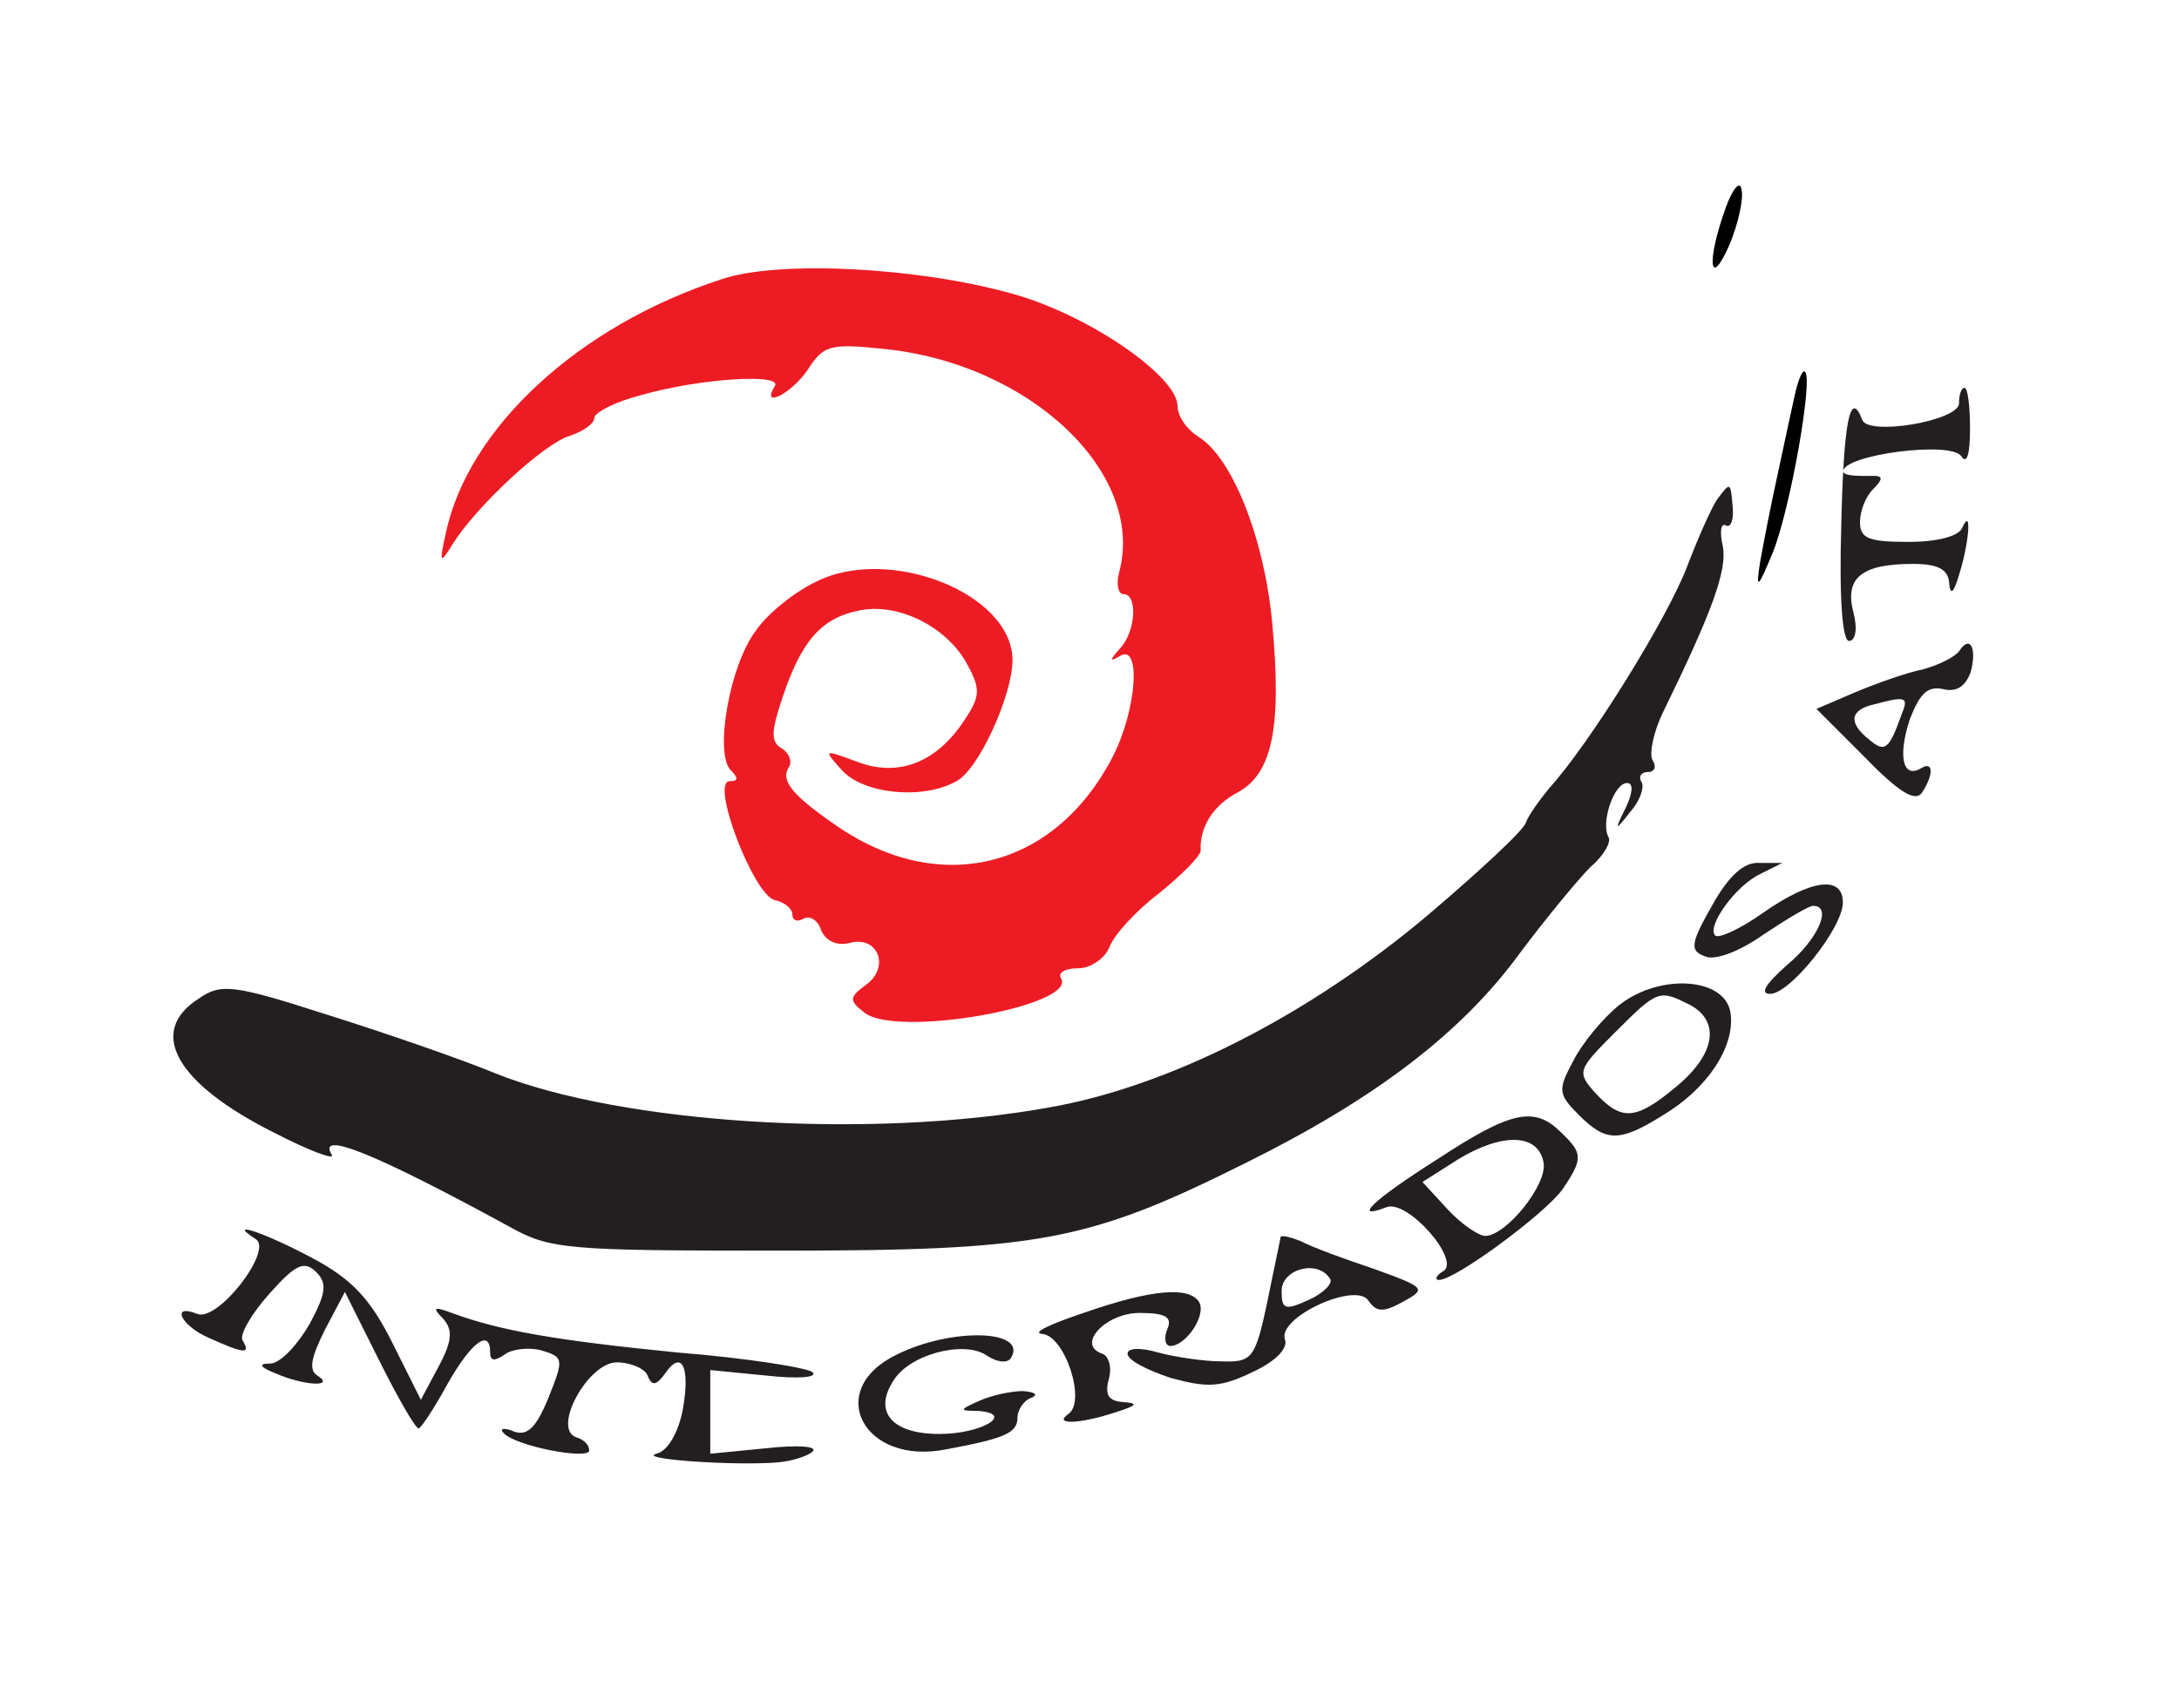
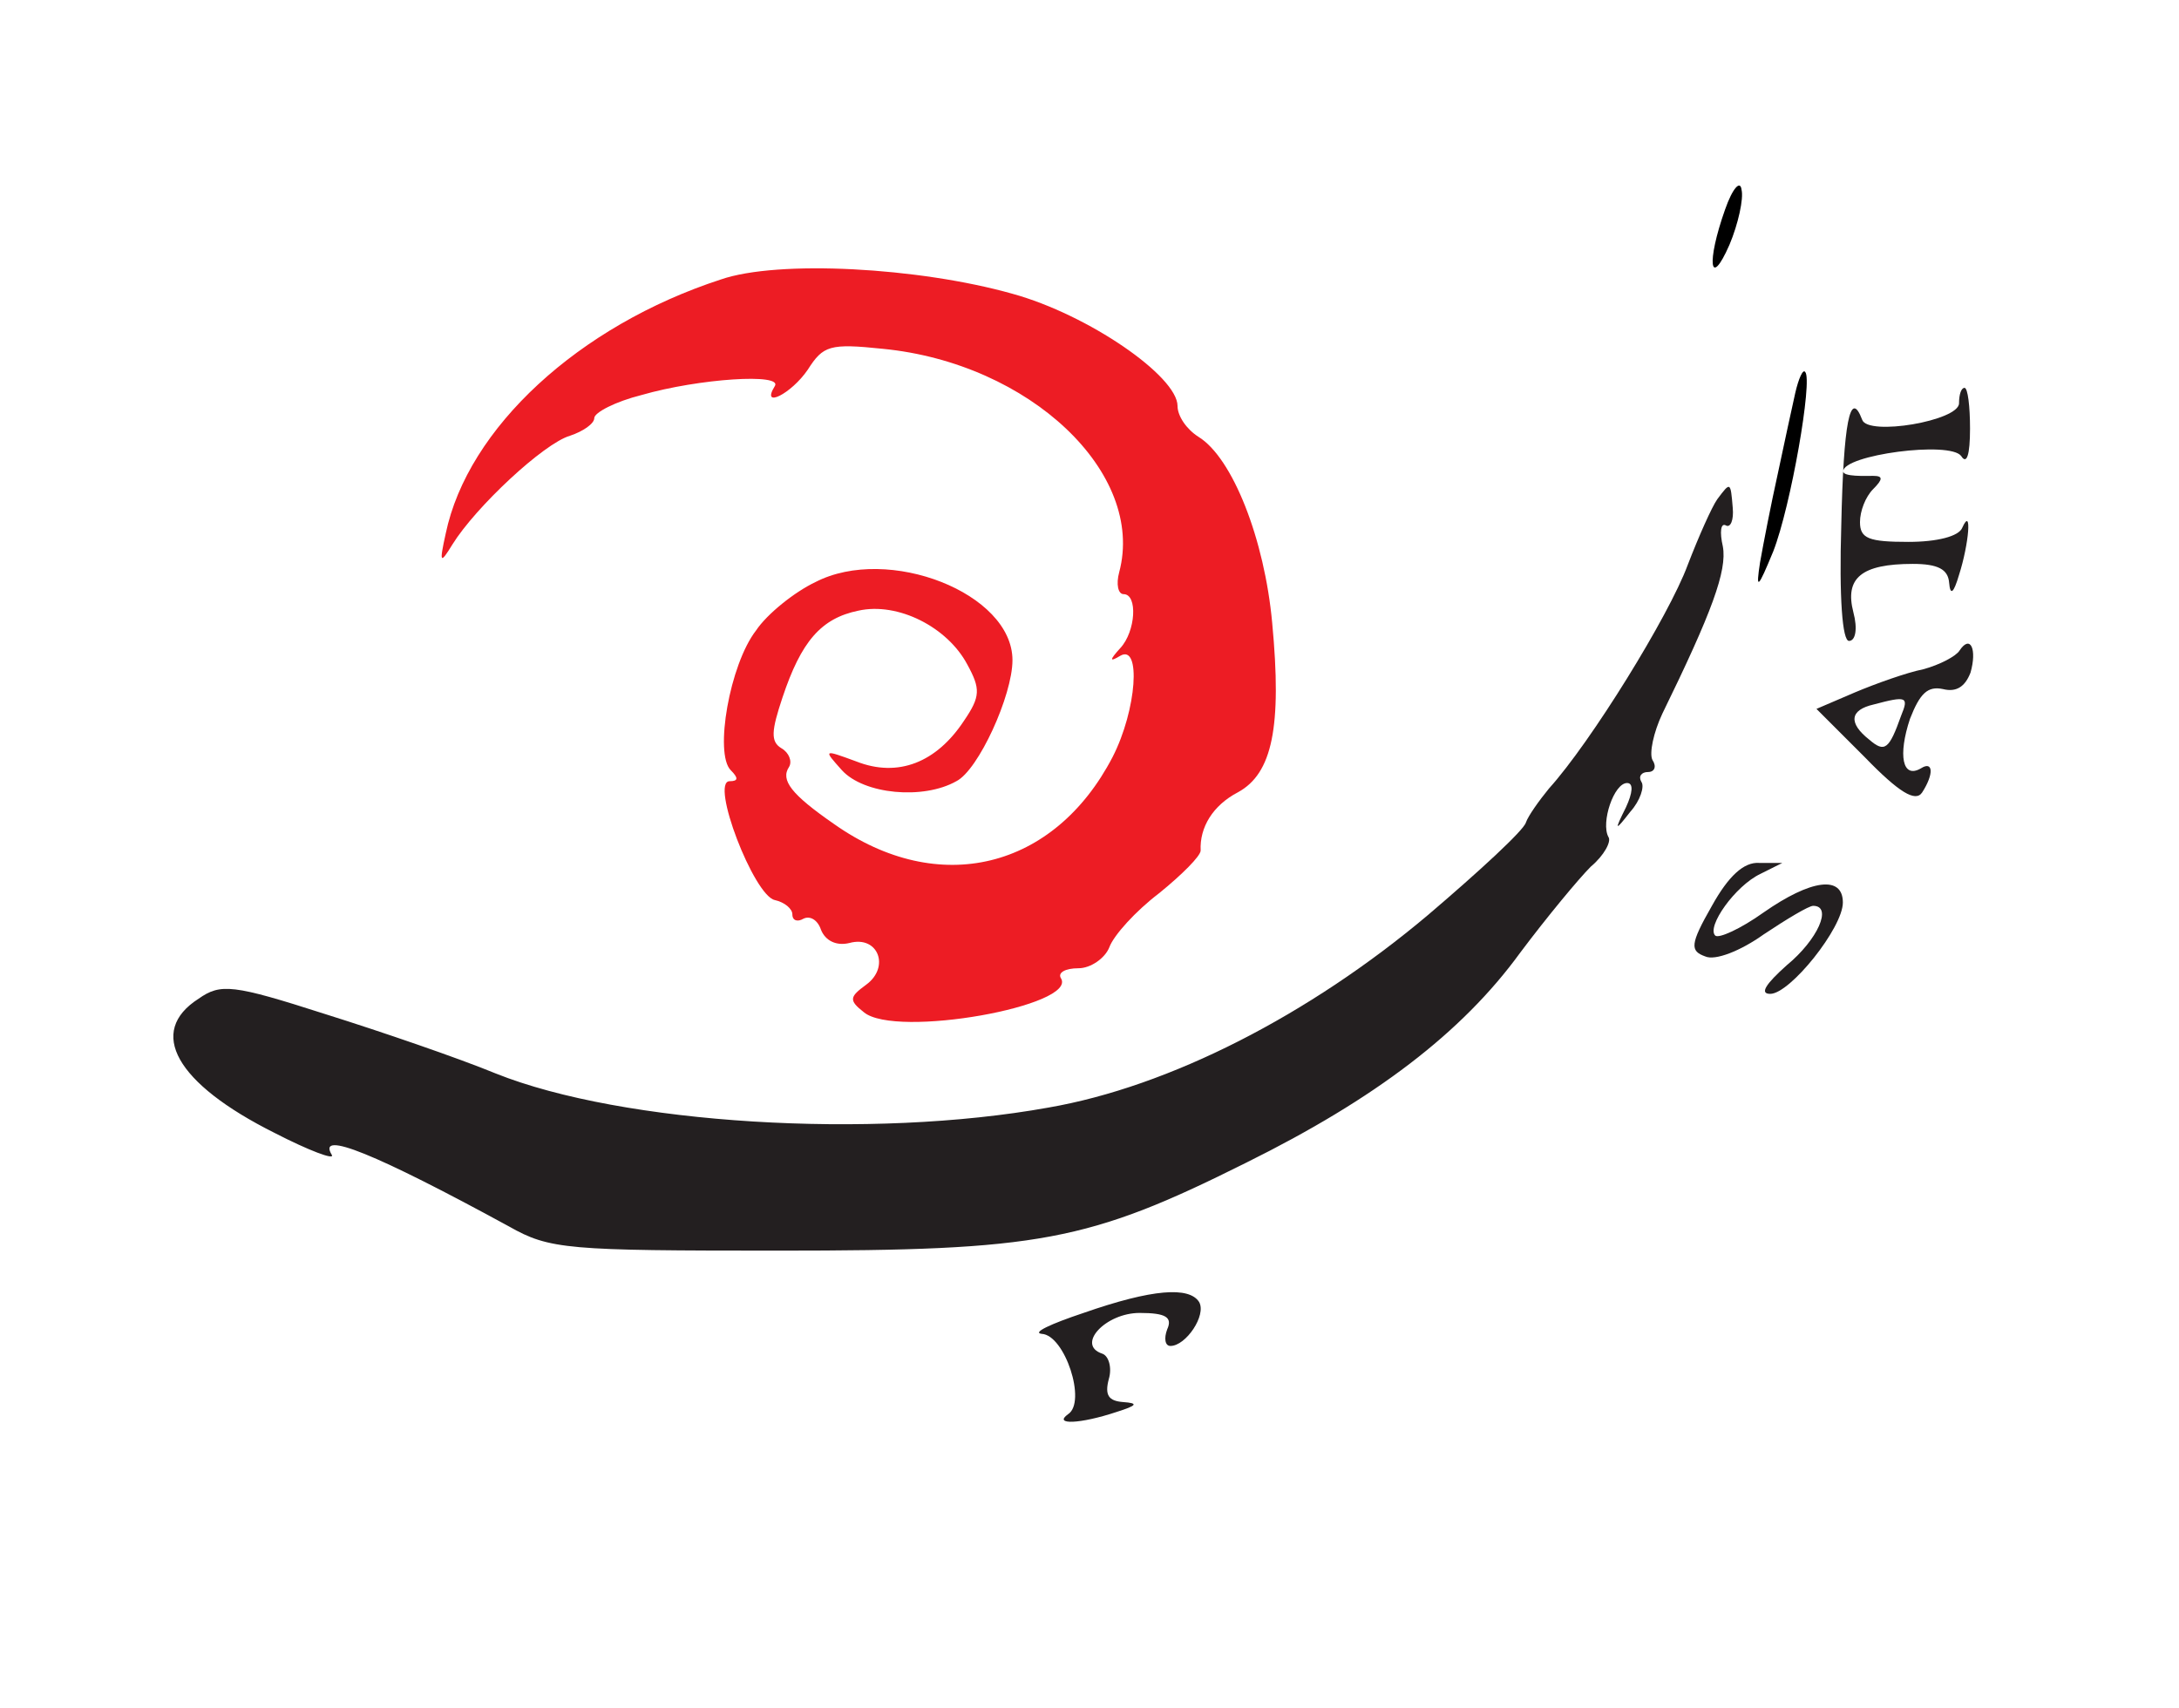
<svg xmlns="http://www.w3.org/2000/svg" width="264" height="207" viewBox="0 0 264 207" fill="none">
  <path d="M87.334 33.867C70.133 39.467 56.667 51.867 54 64.667C53.2 68.267 53.334 68.4 54.8 66C57.6 61.467 65.867 53.733 69.067 52.8C70.667 52.267 72 51.333 72 50.667C72 50 74.534 48.667 77.734 47.867C84.667 45.867 94.933 45.2 93.867 46.8C92.133 49.6 95.867 47.733 97.867 44.8C99.734 41.867 100.533 41.6 106.933 42.267C124.8 44 138.8 57.333 135.6 69.333C135.2 70.8 135.467 72 136.133 72C137.867 72 137.6 76.533 135.733 78.533C134.4 80 134.4 80.267 135.733 79.467C138.267 78 137.733 86 134.8 91.733C127.733 105.333 113.733 108.8 101.067 99.867C95.867 96.267 94.534 94.533 95.6 92.933C96 92.267 95.6 91.2 94.667 90.667C93.334 89.867 93.467 88.533 94.8 84.533C97.067 77.733 99.467 74.933 104 74C108.8 72.933 114.8 76 117.2 80.533C118.8 83.467 118.8 84.4 116.8 87.333C113.467 92.4 108.8 94.267 103.733 92.267C99.734 90.8 99.734 90.8 102 93.333C104.667 96.267 111.867 96.933 115.867 94.667C118.533 93.333 122.667 84.267 122.667 80C122.667 71.867 107.6 66 98.8 70.533C96.267 71.733 92.933 74.4 91.6 76.4C88.4 80.533 86.534 91.333 88.534 93.333C89.467 94.267 89.467 94.667 88.4 94.667C86 94.667 91.334 108.533 93.867 109.067C95.067 109.333 96 110.133 96 110.8C96 111.6 96.667 111.733 97.334 111.333C98.133 110.933 99.067 111.467 99.467 112.667C100 114 101.333 114.667 102.933 114.267C106.4 113.333 107.867 117.2 104.933 119.333C102.933 120.8 102.8 121.2 104.667 122.667C108.533 125.867 130.667 121.867 128.533 118.533C128.133 117.867 129.067 117.333 130.667 117.333C132.133 117.333 133.867 116.133 134.4 114.8C134.933 113.333 137.6 110.4 140.4 108.267C143.2 106 145.467 103.733 145.467 103.067C145.333 100.267 146.933 97.6 150 96C154.133 93.733 155.333 88.133 154.133 75.467C153.2 65.333 149.333 55.467 145.2 52.933C143.733 52 142.667 50.4 142.667 49.2C142.667 45.6 131.867 38.133 122.667 35.6C111.333 32.4 94.267 31.467 87.334 33.867Z" fill="#ED1C24" />
-   <path d="M30.989 150.161C33.122 151.494 26.456 160.161 23.922 159.227C20.589 157.894 21.922 160.694 25.389 162.161C29.522 164.027 30.456 164.161 29.389 162.427C28.989 161.761 30.456 159.227 32.589 156.827C35.789 153.227 36.855 152.694 38.322 154.161C39.656 155.494 39.522 156.694 37.522 160.427C36.056 162.961 34.056 165.094 32.855 165.227C31.256 165.227 31.389 165.627 33.389 166.427C36.722 167.894 40.722 168.161 38.456 166.694C37.389 166.027 37.656 164.561 39.389 161.094L41.789 156.561L45.922 164.827C48.189 169.361 50.322 173.094 50.722 173.094C50.989 173.094 52.589 170.694 54.189 167.761C57.122 162.561 59.389 160.961 59.389 163.894C59.389 164.961 59.922 164.961 61.122 164.161C61.922 163.494 64.055 163.227 65.522 163.627C68.322 164.427 68.322 164.694 66.456 169.361C64.989 172.961 63.922 174.027 62.322 173.494C61.122 172.961 60.456 173.094 60.989 173.627C62.322 175.227 71.389 176.961 71.389 175.761C71.389 175.094 70.722 174.427 69.789 174.161C66.856 173.094 71.255 165.094 74.722 165.094C76.456 165.094 78.189 165.894 78.456 166.694C78.989 168.027 79.522 167.894 80.589 166.427C82.589 163.494 83.656 165.627 82.722 170.827C82.189 173.627 80.856 175.894 79.522 176.161C77.122 176.827 88.856 177.627 94.055 177.227C95.922 177.094 97.922 176.427 98.456 175.894C99.122 175.227 96.456 175.094 92.856 175.494L86.055 176.161V171.094V166.027L92.856 166.694C96.456 167.094 99.122 166.961 98.456 166.294C97.922 165.761 90.456 164.561 82.055 163.894C67.255 162.427 60.456 161.227 54.722 159.094C52.589 158.294 52.322 158.427 53.656 159.761C54.855 161.094 54.855 162.427 53.122 165.627L50.989 169.627L47.522 162.694C44.855 157.361 42.589 154.961 37.789 152.427C32.056 149.361 27.256 147.761 30.989 150.161Z" fill="#231F20" />
  <path d="M237.409 78.836C237.009 79.503 235.009 80.569 233.009 81.103C231.009 81.503 227.276 82.836 224.742 83.903L220.076 85.903L225.942 91.769C230.076 96.036 232.076 97.236 232.876 96.036C234.342 93.769 234.209 92.169 232.742 93.103C230.476 94.436 229.942 91.503 231.409 87.103C232.609 84.036 233.542 83.103 235.409 83.503C237.009 83.903 238.076 83.236 238.742 81.503C239.542 78.703 238.742 76.836 237.409 78.836ZM230.342 86.703C228.876 90.836 228.342 91.236 226.476 89.636C223.942 87.636 224.076 86.036 227.009 85.369C231.009 84.303 231.276 84.436 230.342 86.703Z" fill="#231F20" />
  <path d="M207.409 109.769C204.742 114.436 204.742 115.236 206.609 115.903C207.809 116.436 210.875 115.236 213.675 113.236C216.475 111.369 219.142 109.769 219.675 109.769C222.075 109.769 220.209 113.903 216.475 116.969C213.942 119.236 213.142 120.436 214.475 120.436C216.875 120.436 223.275 112.436 223.275 109.369C223.275 106.036 219.409 106.569 213.675 110.569C210.875 112.569 208.209 113.769 207.809 113.369C206.742 112.303 210.209 107.369 213.275 105.903L215.942 104.569H213.142C211.275 104.436 209.409 106.169 207.409 109.769Z" fill="#231F20" />
-   <path d="M196.209 121.769C194.209 123.369 191.676 126.436 190.609 128.569C188.742 132.036 188.742 132.569 191.276 135.103C194.609 138.436 196.209 138.436 201.542 135.103C206.876 131.903 210.209 126.836 209.676 122.836C209.142 118.436 201.142 117.903 196.209 121.769ZM204.742 121.769C208.476 123.769 207.809 127.769 203.142 131.636C198.209 135.769 196.476 135.903 193.276 132.436C191.009 129.903 191.142 129.636 195.676 125.103C200.876 119.903 201.009 119.903 204.742 121.769Z" fill="#231F20" />
-   <path d="M174.209 140.436C166.209 145.503 163.809 147.903 167.942 146.303C170.475 145.236 177.009 152.703 174.875 154.036C173.942 154.569 173.809 155.103 174.342 155.103C176.342 155.103 187.142 147.103 189.275 144.169C191.809 140.436 191.809 139.769 189.142 137.236C185.942 134.036 183.142 134.569 174.209 140.436ZM187.009 140.836C187.542 143.503 182.475 149.769 179.942 149.769C179.142 149.769 177.009 148.303 175.409 146.569L172.342 143.236L176.742 140.436C182.075 137.236 186.342 137.369 187.009 140.836Z" fill="#231F20" />
-   <path d="M155.142 149.902C155.142 150.169 154.342 153.769 153.542 157.769C152.076 164.702 151.676 165.102 147.942 164.969C145.809 164.969 142.342 164.436 140.342 163.902C138.076 163.236 136.609 163.369 136.609 164.036C136.609 164.836 139.009 166.036 141.809 166.969C146.209 168.169 147.809 168.169 151.676 166.302C154.609 164.969 156.076 163.369 155.676 162.302C154.742 159.636 164.342 155.236 165.809 157.636C166.742 158.969 167.542 159.102 169.942 157.769C172.876 156.169 172.742 156.036 166.476 153.769C162.876 152.569 158.876 151.102 157.676 150.436C156.342 149.902 155.276 149.636 155.142 149.902ZM161.142 154.969C161.542 155.502 160.342 156.702 158.609 157.502C155.676 158.836 155.276 158.702 155.276 156.436C155.276 153.769 159.676 152.569 161.142 154.969Z" fill="#231F20" />
  <path d="M131.276 159.102C127.276 160.436 125.009 161.502 126.209 161.636C129.009 161.769 131.676 169.902 129.409 171.369C127.542 172.702 130.876 172.569 135.276 171.102C137.809 170.302 137.942 170.036 136.076 169.902C134.342 169.769 133.809 169.102 134.342 167.102C134.742 165.769 134.342 164.302 133.542 164.036C130.342 162.969 133.942 159.102 138.076 159.102C141.276 159.102 142.076 159.636 141.409 161.102C141.009 162.169 141.142 163.102 141.809 163.102C143.676 163.102 146.209 159.369 145.276 157.769C144.076 155.902 139.676 156.169 131.276 159.102Z" fill="#231F20" />
-   <path d="M108.609 164.169C99.809 168.436 104.609 177.636 114.609 175.636C121.809 174.303 123.276 173.636 123.276 171.769C123.276 170.836 124.076 169.636 125.009 169.369C125.809 168.969 125.409 168.703 123.942 168.569C122.476 168.569 120.076 169.103 118.609 169.769C116.209 170.836 116.209 170.969 118.342 170.969C123.142 171.236 119.009 173.769 113.809 173.769C108.076 173.769 105.809 171.103 108.209 167.369C110.076 164.169 116.609 162.436 119.409 164.169C120.742 165.103 122.076 165.236 122.476 164.569C124.609 161.103 115.276 160.836 108.609 164.169Z" fill="#231F20" />
  <path d="M237.349 48.867C237.349 51 226.282 52.867 225.616 50.867C224.149 47 223.349 51.267 223.082 63.666C222.816 72.466 223.216 77.666 224.016 77.666C224.816 77.666 225.082 76.2 224.549 74.2C223.482 70.067 225.482 68.333 231.749 68.333C234.816 68.333 236.016 69 236.149 70.6C236.282 72.2 236.682 71.933 237.349 69.666C238.549 65.933 238.949 61.267 237.749 63.933C237.349 65 234.682 65.666 231.216 65.666C226.416 65.666 225.349 65.266 225.349 63.267C225.349 61.933 226.016 60.2 226.949 59.267C228.149 58.066 228.149 57.666 226.949 57.666C226.016 57.666 223.312 57.788 223.312 57.121C223.312 55.121 236.282 53.4 237.616 55.267C238.282 56.333 238.682 55.133 238.682 51.933C238.682 49.267 238.416 47 238.016 47C237.616 47 237.349 47.8 237.349 48.867Z" fill="#231F20" />
  <path d="M208.067 60.487C207.401 61.42 205.801 65.02 204.467 68.487C202.201 74.62 192.734 89.954 187.667 95.553C186.467 97.02 185.134 98.887 184.867 99.687C184.601 100.62 179.267 105.553 173.001 110.887C158.601 123.02 141.667 131.687 127.001 134.22C105.534 138.087 75.401 136.22 60.067 130.087C55.534 128.22 46.201 125.02 39.401 122.887C28.201 119.287 26.734 119.153 24.067 121.02C17.801 125.02 21.267 131.287 33.267 137.287C37.401 139.42 40.601 140.62 40.201 139.953C38.334 136.887 45.534 139.82 61.667 148.62C66.601 151.42 68.734 151.553 94.334 151.553C125.934 151.553 131.801 150.487 151.001 140.887C166.601 133.153 177.134 125.153 184.201 115.42C187.401 111.153 191.267 106.487 192.734 105.02C194.334 103.687 195.267 101.953 194.867 101.42C193.934 99.687 195.534 94.887 197.134 94.887C197.934 94.887 197.801 96.087 197.001 97.82C195.534 100.753 195.667 100.753 197.534 98.353C198.734 97.02 199.267 95.287 198.867 94.754C198.467 94.087 198.867 93.553 199.667 93.553C200.467 93.553 200.734 92.887 200.201 92.087C199.801 91.287 200.334 88.754 201.401 86.487C207.401 74.22 209.267 69.153 208.734 66.22C208.334 64.487 208.467 63.287 209.134 63.687C209.667 63.953 210.067 63.02 209.934 61.553C209.667 58.353 209.667 58.353 208.067 60.487ZM175.667 117.553C172.334 123.82 147.867 132.62 132.934 137.287C123.867 140.087 118.934 144.053 95.001 146.22H67.001L58.334 141.287C53.534 138.487 46.601 135.687 42.867 134.887C39.267 134.087 36.334 131.42 33.934 130.087C29.667 127.42 26.334 125.553 29.134 125.553C18.934 124.987 68.201 154.787 86.934 147.987C106.434 146.653 115.801 143.687 137.001 137.287C145.267 134.887 164.634 127.887 171.434 122.553C179.301 116.287 177.534 114.087 175.667 117.553Z" fill="#231F20" />
  <path d="M217.509 47.611C217.109 49.344 216.176 53.744 215.376 57.477C214.576 61.077 213.643 65.877 213.243 68.144C212.709 71.611 212.976 71.344 214.843 66.811C216.976 61.344 219.643 46.011 218.709 45.077C218.443 44.677 217.909 45.877 217.509 47.611Z" fill="black" />
  <path d="M209 25.4C206.733 31.8 207.133 35.133 209.533 29.667C210.6 27.133 211.266 24.067 211 23C210.866 21.8 209.933 22.733 209 25.4Z" fill="black" />
</svg>